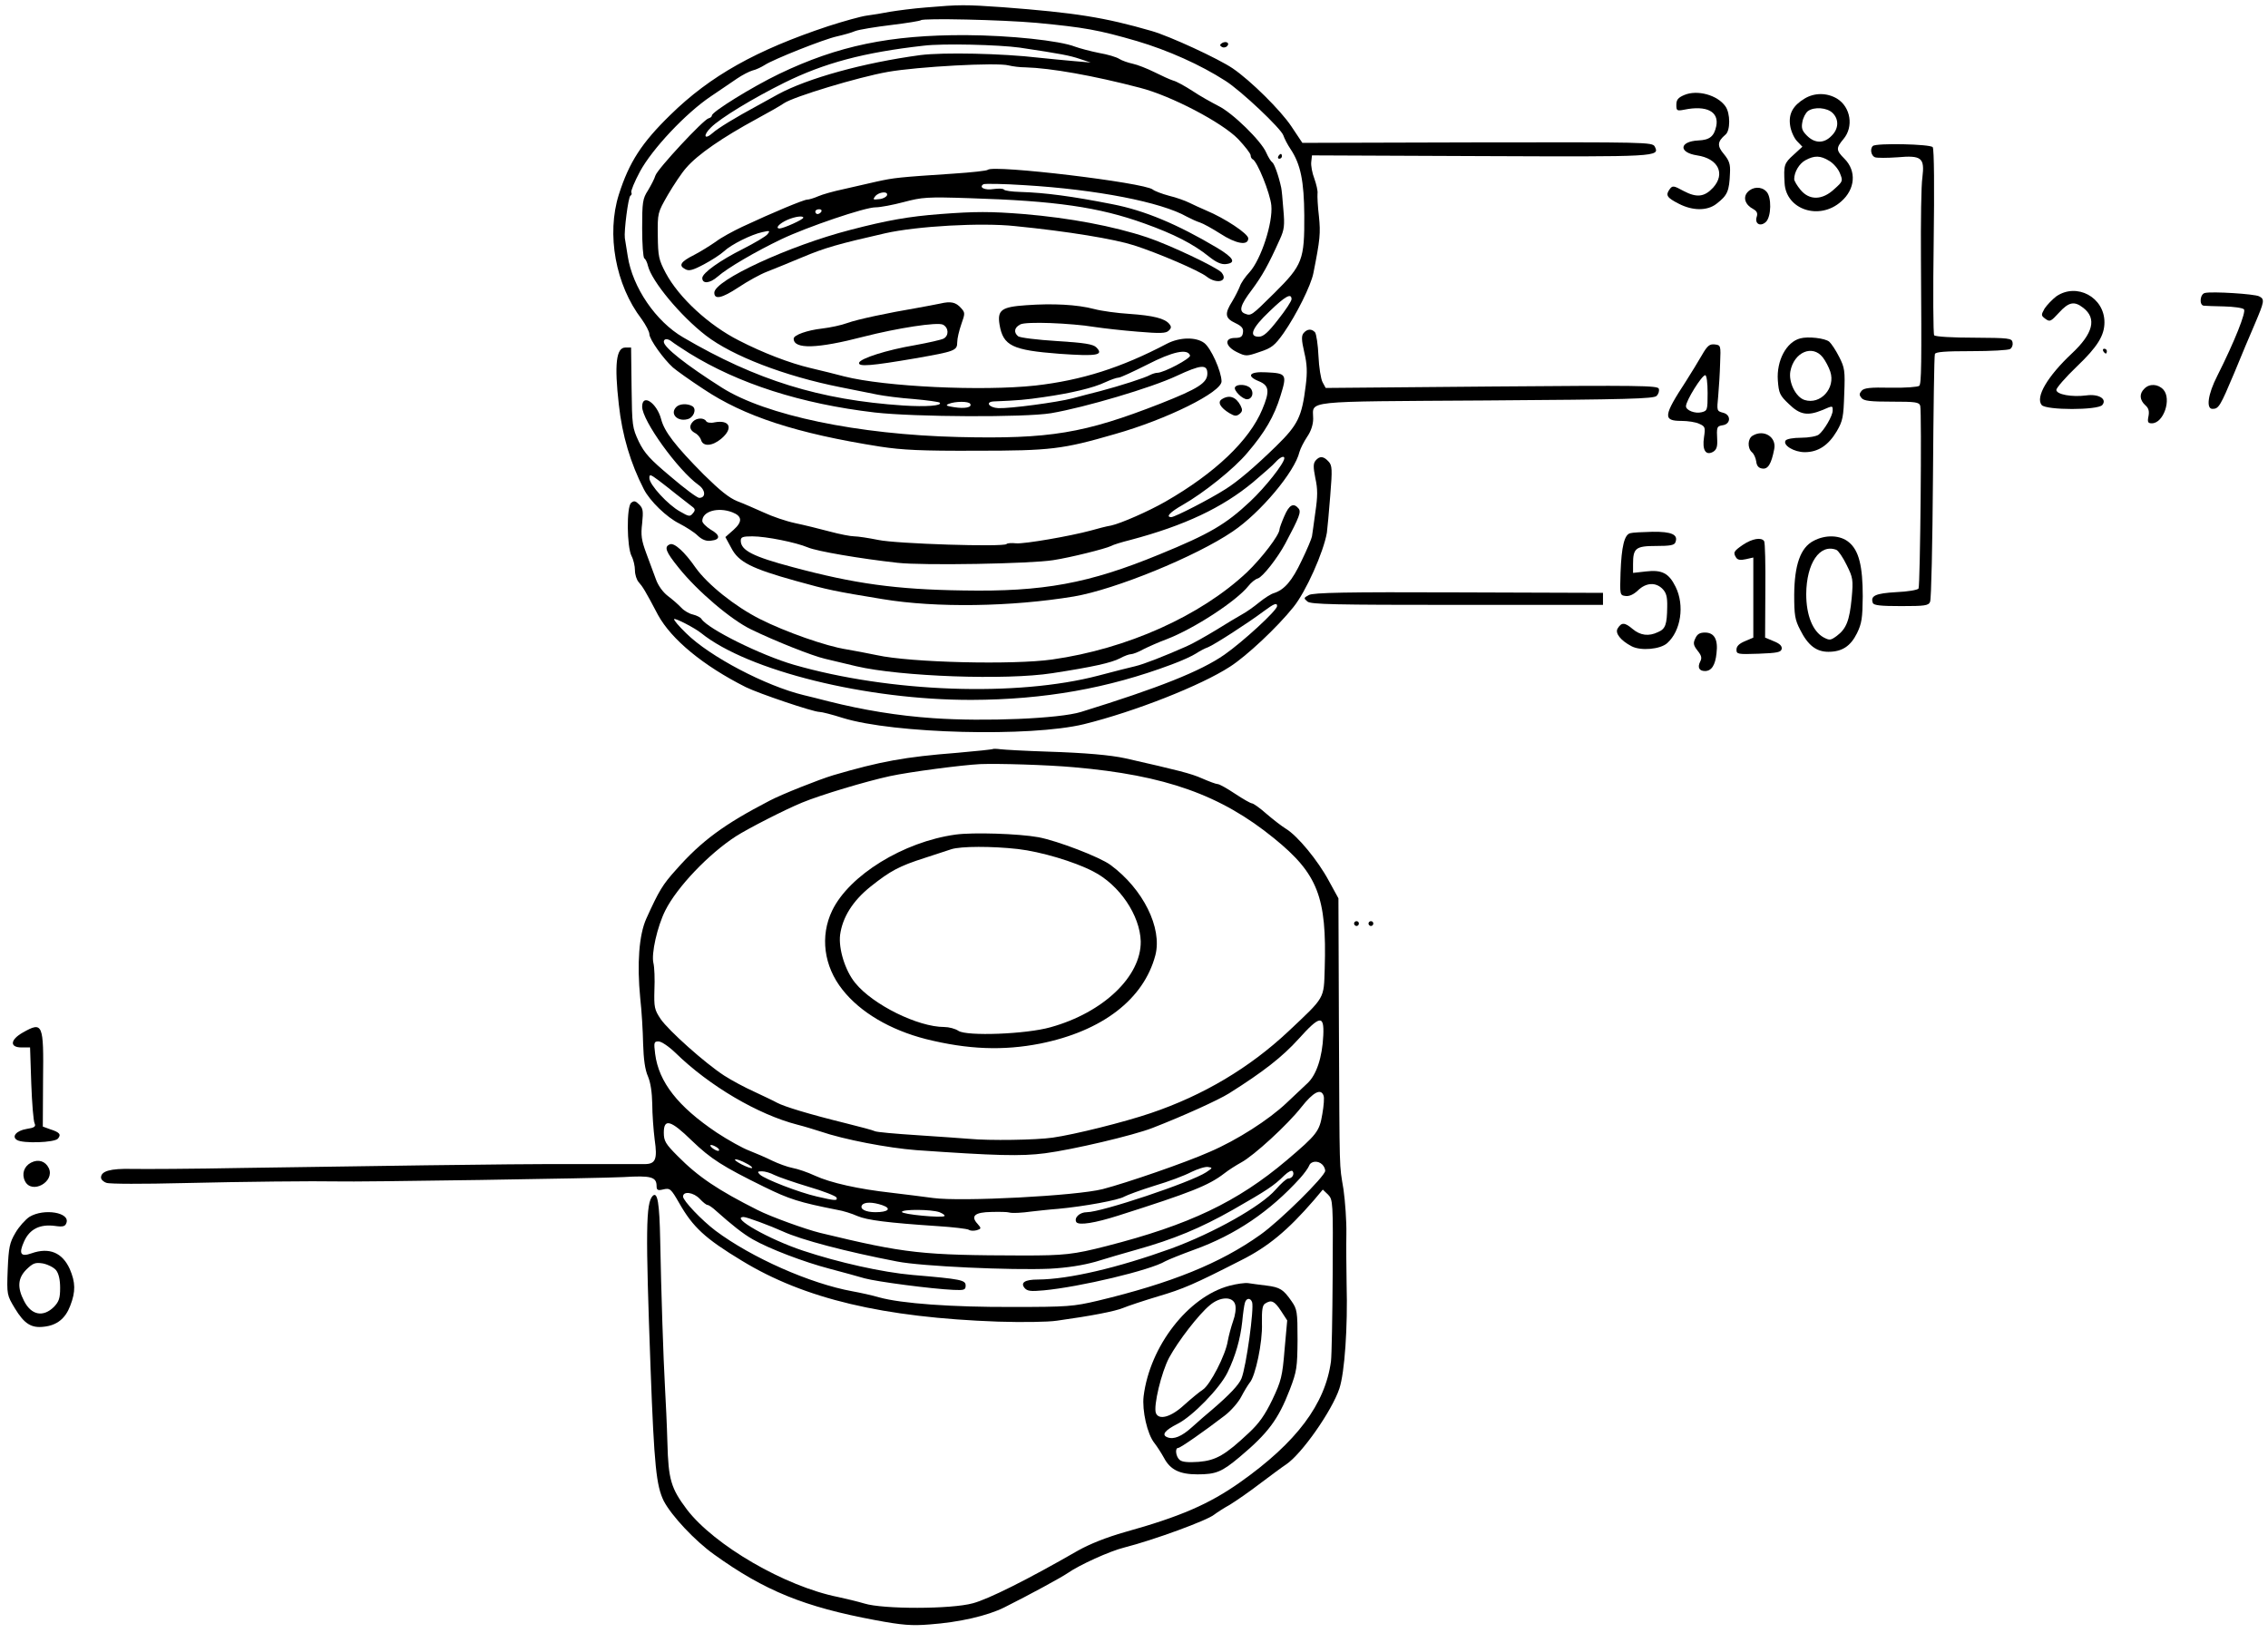
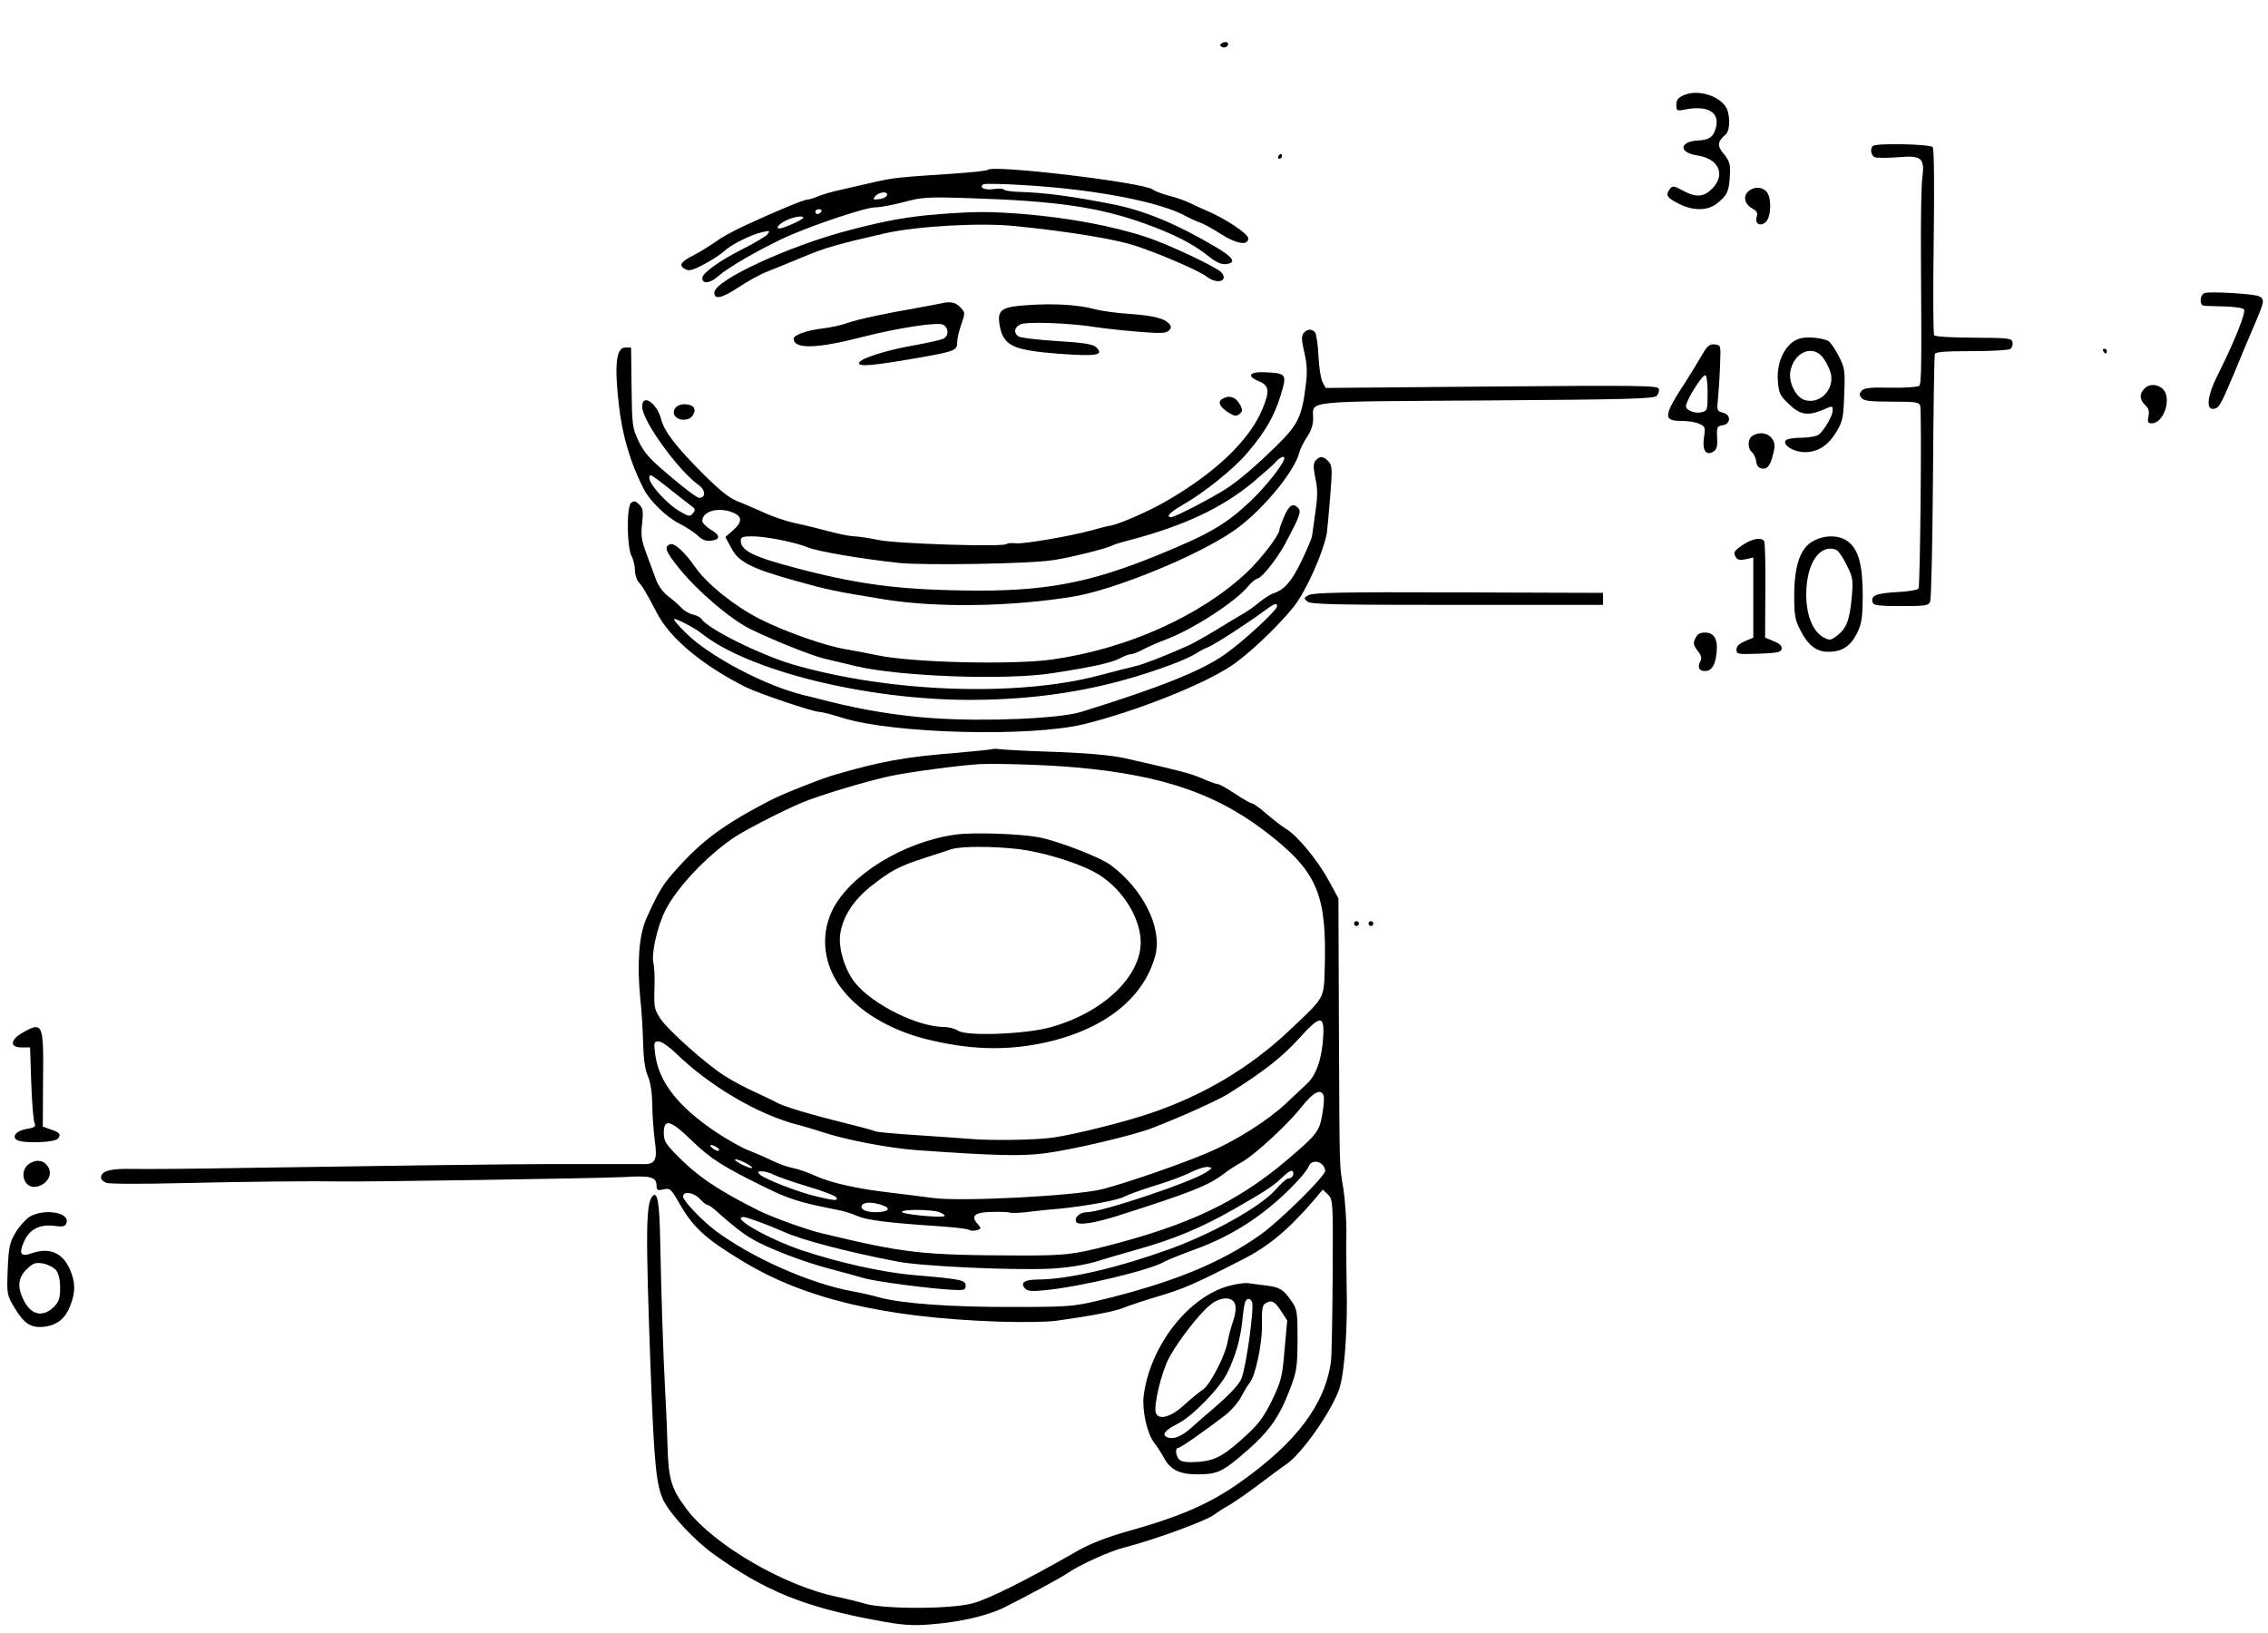
<svg xmlns="http://www.w3.org/2000/svg" version="1.0" width="943pt" height="679pt" viewBox="0 0 943 679" preserveAspectRatio="xMidYMid meet">
  <g transform="translate(0,679) scale(0.1,-0.1)" fill="#000000" stroke="none">
-     <path d="M3850 6759 c-52 -4 -120 -13 -150 -18 -30 -6 -74 -13 -97 -16 -23 -3 -95 -23 -160 -44 -298 -99 -490 -206 -656 -369 -119 -116 -171 -196 -214 -331 -52 -165 -14 -376 95 -518 17 -24 32 -52 32 -62 0 -22 59 -104 98 -139 15 -13 71 -53 126 -89 170 -114 387 -185 736 -240 92 -14 171 -18 400 -17 308 0 358 6 575 69 216 61 446 175 444 220 -1 42 -44 138 -72 159 -35 26 -103 24 -155 -3 -190 -100 -354 -152 -547 -174 -222 -24 -626 -5 -795 38 -30 8 -94 24 -141 35 -85 20 -197 63 -296 114 -125 63 -250 178 -305 281 -29 55 -32 69 -33 155 -1 95 -1 95 42 170 24 41 58 92 76 112 48 56 152 127 292 203 50 27 101 56 115 66 40 27 307 108 431 130 124 22 455 40 503 27 16 -4 47 -8 70 -8 105 -3 281 -34 476 -85 129 -33 341 -144 408 -213 28 -30 52 -60 52 -68 0 -7 4 -14 8 -16 19 -7 73 -141 78 -192 7 -72 -42 -223 -90 -277 -19 -20 -37 -47 -41 -60 -5 -13 -19 -41 -31 -61 -33 -52 -31 -71 12 -91 27 -13 35 -22 32 -40 -2 -17 -10 -22 -33 -22 -46 0 -41 -35 8 -59 37 -18 40 -18 95 1 49 16 62 26 99 78 53 76 114 198 124 250 28 141 30 165 23 235 -5 41 -7 84 -6 95 2 11 -5 39 -13 62 -9 23 -15 55 -13 70 l3 27 703 -3 c738 -3 744 -3 722 40 -10 18 -38 18 -738 17 l-727 -2 -46 69 c-44 66 -169 190 -244 241 -59 40 -260 133 -336 155 -197 57 -318 76 -619 99 -158 11 -179 11 -320 -1z m460 -64 c199 -19 256 -29 418 -76 128 -38 263 -98 367 -165 65 -41 232 -199 241 -227 4 -12 17 -38 30 -57 42 -63 56 -134 57 -275 1 -185 -7 -207 -124 -323 -97 -96 -97 -96 -123 -86 -26 10 -19 36 29 99 43 58 69 104 116 209 19 41 21 59 15 125 -3 42 -7 83 -9 91 -11 51 -29 100 -37 105 -6 4 -17 22 -25 40 -20 48 -140 166 -200 195 -27 14 -76 41 -107 62 -31 20 -67 40 -80 43 -13 4 -48 20 -78 35 -30 15 -71 31 -90 35 -19 4 -45 13 -56 20 -12 8 -50 19 -85 25 -35 7 -80 19 -99 26 -64 25 -269 47 -455 48 -314 1 -531 -44 -775 -161 -114 -55 -280 -158 -280 -173 0 -5 -6 -10 -14 -12 -21 -5 -212 -210 -221 -238 -4 -14 -19 -42 -31 -62 -22 -34 -24 -49 -24 -157 0 -66 4 -122 9 -125 5 -3 12 -17 15 -31 16 -65 136 -209 241 -290 110 -85 328 -169 560 -215 61 -12 130 -26 155 -31 25 -5 92 -14 148 -18 57 -5 106 -12 109 -15 13 -13 -57 -18 -151 -12 -347 23 -611 105 -915 283 -114 66 -211 208 -231 338 -5 33 -11 67 -12 75 -4 28 14 170 23 176 5 3 7 9 4 14 -3 5 13 44 36 87 51 94 190 242 294 312 39 26 88 60 109 74 22 15 51 30 65 34 14 3 37 14 51 23 35 23 245 107 301 119 26 6 59 15 75 22 16 6 83 17 149 25 66 8 121 17 124 20 10 9 336 2 481 -11z m-70 -103 c174 -26 208 -33 250 -47 l45 -15 -70 6 c-38 3 -104 10 -145 14 -153 18 -398 23 -493 11 -237 -32 -468 -96 -592 -163 -22 -12 -61 -34 -87 -48 -89 -48 -163 -93 -185 -113 -35 -31 -41 -10 -7 23 39 39 174 121 305 186 166 82 330 126 579 154 81 10 313 4 400 -8z m1130 -1046 c0 -8 -25 -46 -56 -85 -41 -53 -61 -71 -80 -71 -43 0 -29 36 44 105 66 64 92 78 92 51z m-2577 -176 c7 -6 39 -27 72 -48 205 -127 465 -211 772 -247 168 -19 623 -21 733 -3 141 24 418 106 522 155 101 47 128 50 128 10 0 -39 -38 -63 -195 -125 -317 -124 -460 -148 -840 -139 -418 10 -801 90 -983 205 -150 95 -242 168 -242 191 0 14 17 14 33 1z m2155 -58 c4 -12 -109 -72 -136 -72 -7 0 -20 -4 -30 -9 -21 -12 -124 -45 -207 -67 -33 -8 -85 -22 -115 -30 -65 -17 -261 -43 -309 -41 -39 2 -56 26 -19 28 101 4 133 7 208 18 112 16 206 38 256 62 22 10 47 19 55 19 8 0 61 25 119 54 105 54 168 68 178 38z m-914 -201 c9 -15 -23 -21 -67 -14 -33 5 -37 8 -22 14 28 11 83 11 89 0z" />
    <path d="M5315 6140 c-3 -5 -1 -10 4 -10 6 0 11 5 11 10 0 6 -2 10 -4 10 -3 0 -8 -4 -11 -10z" />
    <path d="M5081 6611 c-10 -7 -10 -10 -1 -16 6 -4 16 -3 22 3 13 13 -4 23 -21 13z" />
    <path d="M7003 6395 c-26 -11 -33 -20 -33 -41 0 -24 2 -26 33 -20 93 19 145 -8 133 -68 -9 -43 -27 -58 -75 -60 -79 -4 -83 -50 -5 -62 88 -13 119 -76 67 -134 -36 -39 -68 -43 -123 -14 -42 23 -46 23 -58 7 -18 -25 -11 -35 38 -60 58 -30 118 -30 156 -1 47 36 54 53 57 129 2 36 -3 51 -25 78 -29 34 -28 52 6 81 21 16 21 89 0 118 -33 47 -117 70 -171 47z" />
-     <path d="M7503 6380 c-48 -29 -67 -63 -60 -111 3 -23 16 -52 28 -65 l23 -24 -37 -34 c-39 -35 -41 -43 -37 -116 5 -112 145 -158 235 -78 59 51 65 127 14 178 -35 35 -36 44 -4 82 43 51 30 133 -27 168 -42 25 -94 25 -135 0z m117 -60 c27 -27 25 -66 -5 -95 -31 -32 -69 -32 -102 1 -20 20 -24 31 -19 57 3 18 14 38 23 45 26 19 80 15 103 -8z m-14 -199 c17 -10 37 -33 44 -51 13 -32 13 -34 -23 -66 -50 -47 -104 -48 -141 -3 -14 17 -26 37 -26 44 0 30 21 65 47 79 37 20 62 20 99 -3z" />
    <path d="M7787 6183 c-13 -12 -7 -41 9 -47 9 -3 51 -3 93 0 101 9 114 -2 104 -84 -5 -31 -7 -183 -6 -337 3 -447 2 -519 -7 -529 -5 -5 -58 -9 -118 -8 -87 2 -112 -1 -122 -13 -10 -12 -10 -18 0 -30 10 -12 37 -15 126 -15 99 0 113 -2 118 -17 7 -25 0 -748 -7 -760 -4 -6 -45 -13 -93 -15 -86 -5 -108 -15 -97 -45 4 -10 33 -13 118 -13 98 0 114 2 120 18 5 9 10 242 12 517 2 275 5 506 8 513 3 9 43 12 152 12 81 0 154 4 161 9 8 5 12 17 10 27 -3 18 -15 19 -161 20 -86 0 -160 4 -165 10 -4 5 -5 180 -2 389 3 217 2 385 -4 393 -9 13 -236 18 -249 5z" />
    <path d="M4107 6084 c-3 -4 -68 -11 -144 -16 -227 -15 -245 -17 -318 -33 -38 -9 -101 -23 -140 -32 -38 -8 -85 -21 -103 -29 -18 -8 -39 -14 -46 -14 -14 0 -144 -54 -270 -113 -38 -18 -88 -45 -110 -62 -23 -16 -63 -41 -90 -55 -56 -28 -66 -44 -37 -59 15 -9 31 -5 78 20 32 17 69 41 83 54 31 29 114 70 160 80 31 7 33 6 21 -9 -7 -9 -53 -36 -102 -61 -94 -47 -169 -100 -169 -121 0 -25 31 -23 64 6 39 35 159 105 266 156 105 50 348 133 391 132 19 0 72 10 117 22 76 20 96 22 274 16 356 -11 537 -37 726 -105 123 -44 203 -85 269 -138 30 -24 51 -33 70 -31 44 5 33 26 -37 68 -165 98 -301 155 -435 181 -167 33 -280 48 -383 51 -35 1 -65 5 -68 10 -3 4 -22 5 -43 2 -36 -6 -63 7 -42 20 5 3 83 2 173 -4 297 -18 566 -70 673 -131 17 -9 41 -20 54 -24 13 -4 51 -25 84 -46 66 -43 117 -52 117 -20 0 19 -96 83 -175 116 -22 9 -53 24 -70 32 -16 8 -54 22 -84 29 -30 8 -61 20 -68 26 -36 29 -663 104 -686 82z m-419 -106 c-3 -7 -17 -15 -33 -16 -25 -3 -27 -2 -16 12 16 19 55 22 49 4z m-273 -68 c-3 -5 -10 -10 -16 -10 -5 0 -9 5 -9 10 0 6 7 10 16 10 8 0 12 -4 9 -10z m-75 -25 c0 -8 -81 -44 -98 -45 -21 0 -2 21 32 36 32 14 66 18 66 9z" />
    <path d="M7266 5991 c-20 -22 -10 -53 25 -71 14 -8 18 -17 13 -32 -9 -28 15 -42 38 -21 23 21 25 105 2 127 -21 22 -57 20 -78 -3z" />
    <path d="M3910 5900 c-131 -10 -222 -26 -375 -66 -252 -65 -565 -209 -565 -261 0 -30 32 -23 100 22 39 26 92 55 118 65 26 10 92 37 147 60 95 40 148 55 345 100 132 30 401 45 540 30 222 -22 414 -54 495 -80 100 -32 272 -106 302 -130 42 -33 92 -20 62 17 -18 21 -216 115 -309 146 -141 47 -323 81 -513 97 -139 11 -201 11 -347 0z" />
-     <path d="M8550 5558 c-17 -13 -39 -36 -49 -51 -15 -27 -15 -29 4 -43 18 -13 22 -11 56 26 41 45 64 49 101 20 57 -44 41 -107 -48 -190 -100 -94 -152 -181 -125 -214 19 -22 233 -22 252 0 21 25 -15 47 -66 40 -61 -8 -125 4 -125 23 0 8 38 52 85 97 86 82 115 129 115 184 0 104 -115 166 -200 108z" />
    <path d="M9168 5572 c-21 -4 -25 -51 -5 -53 6 -1 44 -2 84 -3 40 -1 77 -6 83 -12 10 -10 -38 -132 -111 -277 -39 -76 -47 -137 -20 -137 26 0 32 10 91 150 28 69 67 161 86 205 39 92 41 101 17 113 -19 10 -195 21 -225 14z" />
    <path d="M3910 5528 c-19 -4 -62 -12 -95 -18 -124 -21 -251 -48 -292 -63 -24 -9 -71 -19 -105 -23 -62 -7 -118 -27 -118 -42 0 -45 98 -42 290 8 141 36 308 62 331 50 24 -13 25 -46 2 -58 -10 -5 -63 -17 -118 -27 -118 -20 -227 -55 -233 -73 -5 -18 52 -13 233 18 165 29 175 32 175 67 0 16 8 49 17 75 16 45 16 48 -1 67 -22 25 -43 29 -86 19z" />
    <path d="M4267 5521 c-103 -7 -121 -20 -111 -81 15 -88 53 -106 249 -121 157 -11 186 -6 153 27 -13 13 -50 19 -164 26 -81 5 -154 14 -161 20 -19 16 -16 36 9 49 23 13 208 6 313 -11 33 -5 112 -14 175 -19 94 -8 118 -7 129 4 12 11 12 17 2 29 -19 22 -65 34 -166 41 -49 3 -115 12 -145 20 -72 19 -173 24 -283 16z" />
    <path d="M5420 5405 c-9 -11 -9 -28 3 -80 12 -50 13 -83 6 -138 -16 -130 -32 -163 -123 -252 -88 -86 -161 -148 -211 -179 -64 -41 -210 -116 -225 -116 -25 0 -5 21 48 51 86 49 213 150 268 216 73 85 112 152 138 237 28 90 25 94 -59 98 -70 4 -85 -15 -31 -37 44 -18 46 -42 14 -118 -54 -129 -197 -265 -403 -383 -70 -40 -184 -90 -225 -99 -19 -3 -57 -13 -85 -21 -85 -23 -275 -56 -310 -53 -19 2 -37 1 -40 -3 -13 -13 -458 1 -533 17 -40 8 -85 15 -100 15 -15 0 -61 9 -102 20 -41 11 -106 27 -144 35 -38 8 -96 28 -130 44 -34 15 -83 37 -110 47 -35 14 -73 45 -140 111 -119 120 -164 179 -177 230 -18 68 -79 109 -79 52 0 -58 149 -264 234 -325 30 -21 32 -54 3 -54 -8 0 -61 39 -118 88 -86 72 -109 97 -133 146 -27 58 -28 65 -30 225 l-2 166 -24 0 c-38 0 -46 -70 -27 -237 14 -129 49 -245 104 -352 25 -49 95 -117 148 -143 27 -14 62 -36 76 -50 18 -17 36 -24 55 -21 40 4 40 23 -1 46 -19 12 -35 28 -35 36 0 40 65 59 125 36 41 -16 43 -39 5 -73 l-34 -30 25 -46 c30 -58 84 -85 267 -136 136 -38 161 -43 362 -76 222 -37 536 -32 795 11 171 29 507 166 660 270 116 78 259 249 278 331 4 14 18 42 32 63 16 23 25 51 25 75 0 77 -57 71 719 76 589 4 697 7 709 19 8 8 12 21 9 30 -5 13 -82 14 -695 9 l-690 -6 -13 24 c-7 13 -15 62 -17 109 -2 47 -9 91 -14 98 -14 16 -33 15 -48 -3z m-80 -520 c0 -21 -79 -121 -142 -180 -101 -95 -169 -135 -377 -220 -294 -121 -483 -156 -816 -150 -280 4 -452 28 -709 97 -166 44 -216 70 -216 110 0 15 8 18 48 18 57 0 181 -25 231 -46 37 -16 219 -47 373 -64 104 -12 555 -4 647 11 72 11 216 47 241 59 8 5 44 16 80 25 226 60 382 134 510 240 41 35 84 72 94 84 18 20 36 28 36 16z m-2528 -150 c20 -16 47 -37 59 -46 20 -14 22 -19 10 -33 -12 -15 -17 -14 -53 7 -50 27 -128 112 -128 139 0 17 3 17 38 -9 20 -15 53 -41 74 -58z" />
    <path d="M7485 5383 c-58 -15 -99 -93 -93 -175 4 -53 8 -62 46 -98 46 -45 78 -50 139 -25 44 19 43 19 43 -2 0 -22 -36 -83 -58 -100 -9 -7 -42 -13 -73 -13 -33 0 -61 -5 -65 -12 -12 -19 35 -48 80 -48 55 0 98 28 133 87 25 43 28 59 31 154 4 97 2 110 -21 155 -14 28 -33 56 -41 63 -17 15 -89 23 -121 14z m94 -79 c11 -14 25 -41 31 -59 23 -69 -41 -139 -107 -118 -37 12 -67 74 -59 119 15 80 92 113 135 58z" />
    <path d="M7076 5313 c-15 -26 -45 -75 -66 -108 -94 -144 -97 -165 -19 -165 26 0 60 -5 74 -12 25 -11 26 -15 20 -56 -8 -53 7 -77 37 -61 14 8 19 20 18 47 -3 57 -2 60 23 64 34 5 35 44 1 52 -26 7 -26 8 -20 69 3 34 7 96 8 137 3 74 3 75 -23 78 -21 2 -30 -5 -53 -45z m24 -157 c0 -71 -1 -74 -25 -80 -27 -7 -65 8 -65 25 0 23 66 129 80 129 6 0 10 -32 10 -74z" />
    <path d="M8745 5330 c3 -5 8 -10 11 -10 2 0 4 5 4 10 0 6 -5 10 -11 10 -5 0 -7 -4 -4 -10z" />
-     <path d="M5135 5180 c-7 -12 30 -50 50 -50 21 0 30 27 15 45 -14 17 -56 20 -65 5z" />
    <path d="M8916 5174 c-22 -21 -20 -47 4 -69 14 -12 17 -25 13 -46 -5 -24 -2 -29 14 -29 49 0 83 101 48 140 -22 24 -58 26 -79 4z" />
    <path d="M5080 5130 c-19 -12 -6 -35 32 -58 22 -13 29 -13 42 -3 12 10 13 17 4 35 -19 36 -47 46 -78 26z" />
    <path d="M2812 5098 c-28 -28 4 -62 46 -51 26 6 40 42 21 54 -20 12 -53 11 -67 -3z" />
-     <path d="M2882 5038 c-18 -18 -15 -36 7 -48 11 -5 23 -19 26 -30 9 -28 47 -25 84 6 51 43 36 80 -28 68 -16 -4 -32 -1 -35 5 -9 15 -39 14 -54 -1z" />
+     <path d="M2882 5038 z" />
    <path d="M7288 4979 c-22 -12 -23 -52 -4 -69 8 -6 16 -24 18 -38 2 -19 10 -28 25 -30 24 -4 38 19 50 81 10 50 -43 83 -89 56z" />
    <path d="M5470 4875 c-10 -12 -10 -27 -1 -73 10 -45 10 -75 0 -142 -6 -47 -13 -92 -14 -100 -1 -8 -20 -54 -43 -101 -40 -85 -72 -121 -115 -135 -12 -3 -40 -21 -62 -39 -22 -18 -53 -40 -70 -49 -16 -9 -65 -38 -108 -65 -43 -26 -99 -58 -125 -69 -88 -39 -177 -74 -212 -82 -19 -4 -88 -22 -153 -39 -339 -89 -867 -70 -1266 45 -138 40 -357 149 -384 190 -4 7 -20 15 -36 19 -15 3 -37 16 -48 28 -11 12 -36 34 -56 49 -21 16 -41 44 -50 70 -9 24 -27 72 -40 108 -20 54 -23 75 -17 124 5 51 4 62 -12 78 -16 16 -22 17 -34 7 -19 -16 -18 -182 2 -221 8 -15 14 -42 14 -59 0 -18 7 -40 16 -50 16 -18 27 -35 80 -136 56 -102 188 -211 365 -300 55 -27 280 -103 306 -103 10 0 53 -11 97 -25 212 -66 781 -80 1003 -26 211 52 487 161 607 239 69 44 197 164 264 248 52 64 125 228 139 309 2 17 9 86 14 154 9 110 8 126 -7 142 -21 23 -37 24 -54 4z m-160 -605 c0 -18 -143 -149 -219 -202 -99 -69 -273 -138 -596 -238 -90 -28 -401 -41 -615 -26 -147 10 -292 34 -435 70 -33 9 -80 20 -104 26 -157 38 -390 160 -488 257 -31 30 -53 56 -50 59 5 5 86 -37 112 -58 195 -157 689 -279 1125 -278 302 1 567 48 831 147 41 15 87 36 102 46 15 10 38 22 50 26 25 10 164 99 232 150 43 32 55 36 55 21z" />
    <path d="M5340 4644 c-11 -25 -20 -50 -20 -55 0 -23 -74 -120 -136 -179 -193 -181 -498 -318 -809 -362 -161 -23 -589 -13 -729 18 -39 8 -96 19 -126 24 -85 13 -255 73 -360 126 -105 53 -218 144 -268 214 -45 65 -88 104 -106 97 -26 -10 -19 -30 37 -99 78 -97 217 -215 300 -255 103 -50 255 -110 307 -122 25 -6 83 -20 130 -31 183 -43 623 -59 815 -29 169 26 245 43 282 62 18 10 38 17 45 17 8 0 32 9 53 21 22 11 65 30 95 41 115 44 291 159 341 222 11 14 28 28 39 31 20 6 82 85 114 145 59 111 67 132 55 146 -21 25 -39 15 -59 -32z" />
-     <path d="M6778 4573 c-24 -6 -36 -55 -40 -163 -3 -93 -3 -95 21 -98 15 -2 33 6 51 23 34 33 74 35 102 7 16 -16 21 -33 20 -76 -1 -72 -7 -91 -38 -104 -39 -19 -74 -14 -106 13 -33 28 -46 28 -62 2 -12 -19 12 -50 58 -74 38 -20 119 -13 148 13 57 51 73 157 35 234 -28 57 -57 72 -124 64 l-53 -6 0 37 c0 66 11 75 96 75 57 0 76 3 80 15 13 32 -15 45 -95 44 -42 -1 -84 -3 -93 -6z" />
    <path d="M7540 4541 c-54 -28 -79 -100 -80 -224 0 -84 3 -104 25 -146 32 -64 67 -91 117 -91 57 0 92 23 119 77 20 41 23 63 24 153 0 126 -16 191 -57 225 -36 31 -98 33 -148 6z m95 -37 c9 -4 28 -32 43 -63 26 -52 28 -61 21 -138 -9 -93 -22 -127 -62 -157 -26 -19 -30 -19 -55 -6 -45 25 -72 92 -72 180 1 128 56 210 125 184z" />
    <path d="M7247 4525 c-39 -27 -42 -32 -28 -54 6 -9 18 -11 40 -6 l31 7 0 -167 0 -166 -35 -15 c-24 -10 -35 -21 -35 -35 0 -19 5 -20 92 -17 78 3 93 6 96 20 2 12 -8 22 -33 32 l-36 15 1 195 c1 108 -1 200 -5 206 -11 17 -49 11 -88 -15z" />
    <path d="M5442 4316 c-22 -12 -22 -13 -6 -27 14 -12 113 -14 623 -14 l606 0 0 25 0 25 -600 2 c-469 2 -605 -1 -623 -11z" />
    <path d="M7049 4136 c-10 -20 -8 -29 9 -51 17 -21 19 -31 11 -46 -12 -24 -4 -39 20 -39 27 0 43 24 48 74 7 57 -9 86 -48 86 -21 0 -32 -6 -40 -24z" />
    <path d="M4129 3676 c-2 -2 -69 -9 -149 -16 -219 -17 -320 -36 -515 -93 -60 -18 -216 -80 -265 -106 -189 -98 -283 -167 -388 -286 -57 -63 -72 -88 -125 -205 -30 -67 -39 -187 -25 -330 6 -52 11 -138 12 -190 2 -65 8 -108 20 -135 11 -26 17 -66 18 -115 0 -41 5 -108 10 -148 12 -82 4 -102 -42 -102 -14 0 -137 0 -275 0 -137 1 -423 -2 -635 -5 -212 -3 -554 -8 -760 -11 -206 -4 -414 -5 -462 -4 -89 2 -128 -9 -128 -36 0 -8 10 -18 23 -22 12 -5 155 -5 317 -1 252 6 551 9 640 7 86 -3 1104 13 1192 18 115 7 138 1 138 -38 0 -16 5 -19 29 -13 27 6 31 2 65 -57 57 -100 107 -147 261 -240 259 -158 587 -236 1065 -253 99 -3 205 -2 245 4 144 20 241 39 275 53 19 8 85 30 145 48 105 31 149 50 345 150 112 56 194 124 303 250 l37 44 22 -21 c20 -21 21 -28 19 -335 -1 -172 -4 -333 -7 -358 -24 -178 -143 -337 -378 -503 -129 -91 -249 -143 -479 -207 -77 -22 -145 -49 -195 -77 -212 -122 -373 -202 -437 -219 -91 -25 -374 -25 -451 -1 -27 8 -76 20 -109 27 -221 44 -515 215 -629 364 -66 88 -77 124 -81 276 -2 74 -7 178 -10 230 -7 124 -16 402 -20 613 -3 155 -11 204 -31 185 -29 -29 -30 -146 -9 -718 15 -407 24 -488 55 -551 32 -61 129 -165 209 -222 210 -151 375 -218 670 -273 112 -21 152 -24 226 -18 124 9 241 36 311 71 106 53 238 125 264 143 47 33 174 91 235 106 122 31 346 113 374 137 9 7 38 26 65 41 26 16 84 56 128 90 44 33 91 68 105 77 65 43 191 223 222 316 22 67 35 256 30 433 -1 63 -2 158 -1 210 1 52 -5 136 -12 185 -18 111 -16 48 -19 680 l-2 530 -40 73 c-45 84 -130 187 -178 216 -18 11 -54 39 -82 63 -27 24 -54 43 -60 43 -5 0 -37 18 -70 40 -33 22 -65 40 -72 40 -7 0 -36 11 -66 24 -45 20 -97 33 -317 83 -64 14 -169 23 -325 28 -93 3 -182 8 -196 10 -15 2 -28 2 -30 1z m336 -76 c380 -33 611 -115 833 -296 181 -147 219 -244 210 -540 -4 -129 3 -117 -152 -263 -160 -150 -352 -265 -571 -339 -112 -38 -317 -89 -408 -102 -69 -10 -263 -13 -347 -5 -25 2 -121 9 -214 15 -93 6 -173 13 -179 17 -5 3 -60 18 -121 33 -154 38 -255 69 -285 85 -14 8 -57 28 -95 46 -38 17 -94 47 -125 67 -80 52 -231 187 -264 235 -26 39 -28 49 -26 122 2 44 0 94 -4 110 -10 39 16 153 49 219 49 98 181 236 294 309 50 32 204 111 275 140 77 32 268 89 365 110 84 18 298 46 375 50 76 3 278 -3 390 -13z m1037 -1115 c-4 -90 -28 -164 -66 -199 -18 -17 -57 -54 -87 -82 -74 -70 -205 -154 -319 -203 -101 -45 -345 -129 -445 -155 -109 -28 -589 -53 -705 -37 -41 6 -120 15 -175 22 -135 15 -252 41 -317 71 -30 14 -71 28 -93 32 -21 4 -59 18 -84 30 -26 13 -68 31 -96 42 -27 10 -88 44 -135 75 -161 108 -241 210 -256 327 -6 48 -5 52 14 52 12 0 43 -21 70 -47 141 -138 344 -257 507 -299 28 -7 70 -20 95 -28 99 -34 282 -69 400 -78 329 -23 435 -26 535 -13 115 15 366 74 446 105 129 50 274 116 319 144 143 90 222 152 289 226 89 99 107 101 103 15z m1 -250 c4 -8 1 -43 -5 -77 -12 -72 -22 -85 -148 -192 -206 -174 -406 -269 -750 -357 -136 -35 -176 -39 -345 -39 -423 1 -489 8 -845 94 -61 15 -205 67 -260 95 -165 83 -247 138 -332 224 -51 51 -58 63 -58 98 0 60 29 52 116 -33 80 -77 129 -108 302 -193 104 -51 145 -64 302 -95 25 -4 63 -16 85 -26 40 -17 125 -28 335 -42 63 -4 121 -11 128 -15 7 -5 21 -5 33 -2 19 6 20 8 4 26 -31 33 -12 49 57 50 35 1 68 0 73 -2 13 -4 52 -2 95 4 19 2 69 8 110 11 107 10 251 36 275 51 11 6 67 27 125 45 58 17 127 43 153 57 27 13 58 23 70 21 20 -3 19 -4 -8 -22 -64 -42 -435 -166 -496 -166 -30 0 -54 -23 -44 -41 10 -15 78 -4 175 27 302 96 375 125 440 175 19 15 51 35 71 46 52 28 192 156 250 230 49 62 81 79 92 48z m-2523 -215 c8 -5 12 -11 9 -14 -3 -3 -14 1 -25 9 -21 16 -8 20 16 5z m121 -66 c17 -8 29 -18 26 -20 -3 -3 -22 4 -44 15 -21 11 -32 20 -25 21 7 0 27 -7 43 -16z m2397 -6 c7 -7 12 -18 12 -26 0 -22 -189 -209 -270 -266 -167 -119 -371 -201 -675 -274 -102 -24 -127 -26 -355 -26 -250 -1 -462 14 -555 40 -27 8 -77 19 -110 25 -177 32 -420 140 -570 252 -58 44 -135 125 -135 142 0 24 44 18 70 -10 13 -14 27 -25 32 -25 5 0 21 -11 36 -25 64 -57 110 -94 152 -118 68 -39 212 -94 319 -122 53 -14 119 -32 146 -40 51 -14 279 -44 370 -48 44 -2 50 0 50 18 0 23 -19 27 -220 44 -126 11 -309 52 -456 101 -142 47 -305 140 -247 140 13 0 110 -36 163 -60 76 -35 262 -84 475 -125 100 -20 475 -37 635 -30 73 4 136 14 190 29 44 14 121 36 170 50 154 43 267 90 401 166 140 80 171 100 214 143 17 16 31 23 35 17 8 -13 -3 -30 -19 -30 -7 0 -30 -21 -52 -46 -60 -69 -255 -179 -434 -245 -222 -80 -425 -128 -555 -129 -54 0 -73 -13 -55 -35 11 -13 25 -15 79 -10 151 14 445 84 506 121 11 6 65 28 120 48 172 62 315 159 441 298 16 18 33 41 37 51 7 20 37 23 55 5z m-2279 -43 c16 -8 79 -30 142 -49 62 -18 115 -39 117 -45 5 -14 -4 -14 -81 4 -75 17 -216 72 -237 91 -12 12 -11 14 8 14 13 0 36 -7 51 -15z m450 -126 c40 -14 24 -29 -29 -29 -41 0 -66 13 -56 29 9 14 44 14 85 0z m237 -29 c15 -6 24 -13 21 -16 -9 -9 -177 7 -177 17 0 12 123 11 156 -1z" />
    <path d="M3973 3320 c-217 -30 -442 -169 -513 -316 -51 -106 -35 -231 43 -329 74 -94 198 -167 346 -205 176 -44 323 -49 476 -19 259 52 431 185 479 368 29 113 -51 275 -187 375 -45 33 -220 100 -299 115 -83 15 -273 21 -345 11z m259 -60 c95 -11 234 -52 313 -93 110 -56 195 -183 198 -291 2 -145 -155 -296 -375 -357 -102 -29 -348 -38 -383 -15 -13 9 -40 16 -59 16 -109 0 -296 92 -370 183 -42 51 -70 142 -63 200 10 73 52 141 127 201 83 66 119 85 225 119 44 15 94 30 110 36 40 13 170 13 277 1z" />
    <path d="M5630 2950 c0 -5 5 -10 10 -10 6 0 10 5 10 10 0 6 -4 10 -10 10 -5 0 -10 -4 -10 -10z" />
    <path d="M5690 2950 c0 -5 5 -10 10 -10 6 0 10 5 10 10 0 6 -4 10 -10 10 -5 0 -10 -4 -10 -10z" />
    <path d="M95 2497 c-53 -30 -56 -62 -5 -62 l35 0 5 -150 c3 -82 9 -157 14 -166 6 -13 -1 -18 -34 -23 -42 -7 -63 -32 -39 -46 24 -15 156 -11 170 6 14 17 8 26 -33 39 l-30 11 1 193 c3 235 -1 245 -84 198z" />
    <path d="M129 1956 c-29 -15 -40 -47 -25 -77 28 -56 125 -3 99 54 -14 29 -43 39 -74 23z" />
    <path d="M123 1731 c-17 -11 -44 -41 -59 -67 -24 -41 -28 -59 -32 -153 -4 -105 -3 -106 30 -161 39 -64 68 -83 122 -76 53 6 88 34 108 87 23 59 22 97 -2 153 -31 68 -85 91 -159 65 -45 -16 -54 -2 -31 49 23 52 66 73 128 65 34 -5 43 -2 48 12 17 44 -93 62 -153 26z m110 -222 c11 -14 17 -39 17 -74 0 -43 -5 -57 -26 -79 -45 -44 -94 -34 -124 25 -29 56 -26 95 10 131 27 26 36 30 68 25 20 -4 45 -16 55 -28z" />
    <path d="M5111 1444 c-171 -46 -330 -251 -356 -459 -7 -59 15 -158 45 -195 11 -14 29 -42 40 -62 26 -49 65 -68 139 -68 77 0 101 10 175 72 118 99 161 156 209 281 29 76 31 91 32 207 0 117 -2 127 -25 160 -34 49 -48 58 -105 65 -27 3 -61 8 -75 10 -14 2 -49 -3 -79 -11z m25 -79 c4 -15 0 -44 -9 -68 -8 -23 -18 -60 -22 -82 -9 -59 -74 -184 -104 -203 -14 -9 -49 -38 -78 -64 -54 -50 -105 -64 -117 -33 -11 29 23 170 55 230 38 70 123 180 169 218 43 37 97 38 106 2z m70 11 c9 -25 -24 -266 -44 -317 -11 -27 -50 -68 -121 -129 -23 -19 -61 -52 -84 -73 -44 -40 -77 -53 -103 -43 -26 10 -11 29 42 56 62 31 176 148 208 214 33 68 53 138 61 211 3 33 8 68 11 78 6 21 23 22 30 3z m120 -36 l26 -40 -11 -122 c-9 -111 -14 -130 -51 -208 -31 -64 -55 -98 -98 -138 -98 -92 -136 -114 -208 -120 -43 -3 -69 -1 -79 8 -16 13 -21 50 -6 50 9 0 108 69 194 135 26 20 57 56 68 78 12 23 28 49 35 58 24 27 54 169 51 247 -1 56 2 75 13 82 26 17 39 11 66 -30z" />
  </g>
</svg>